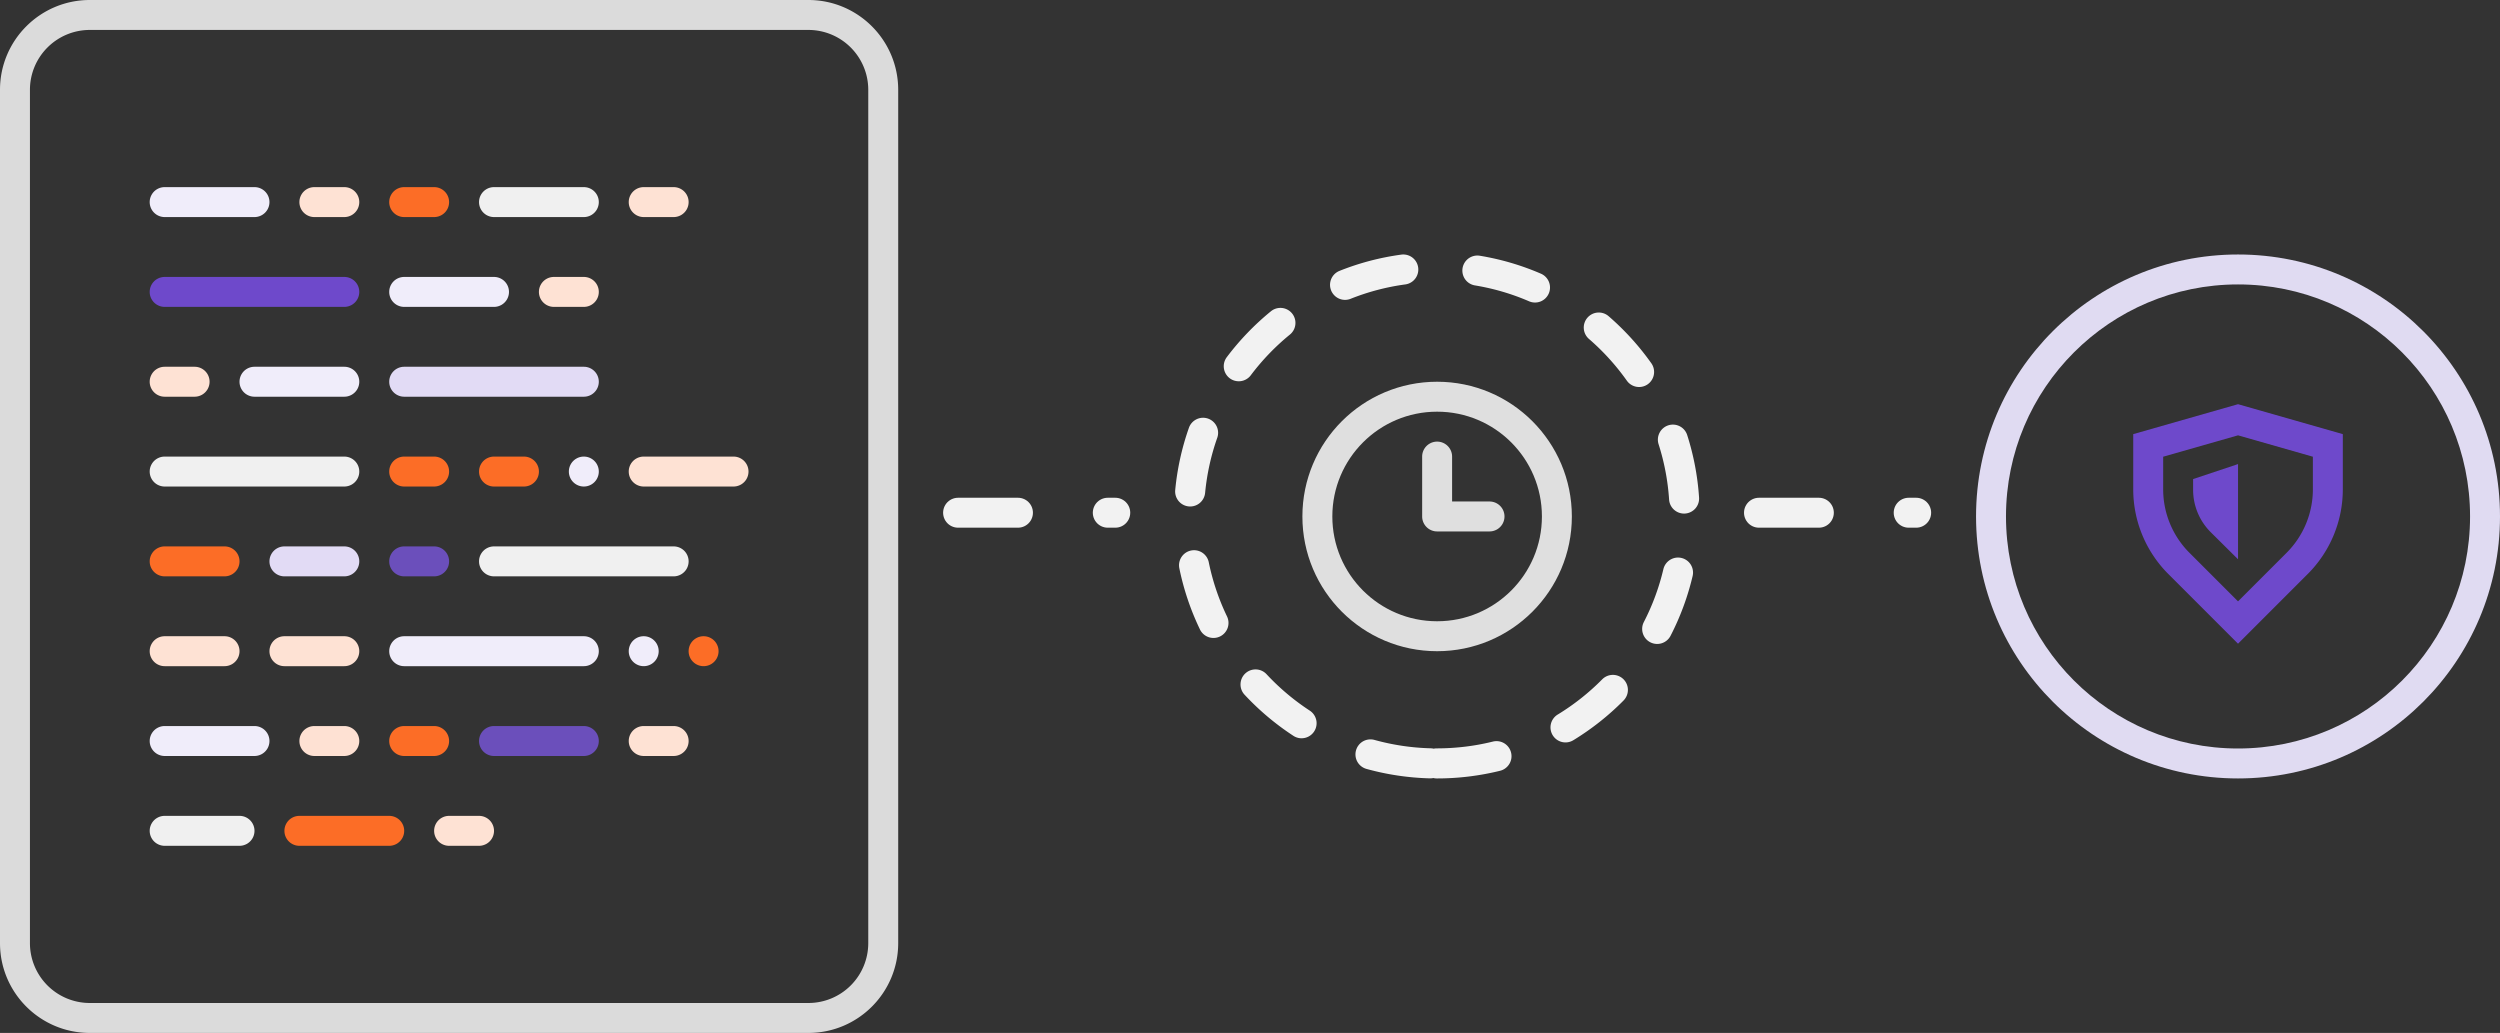
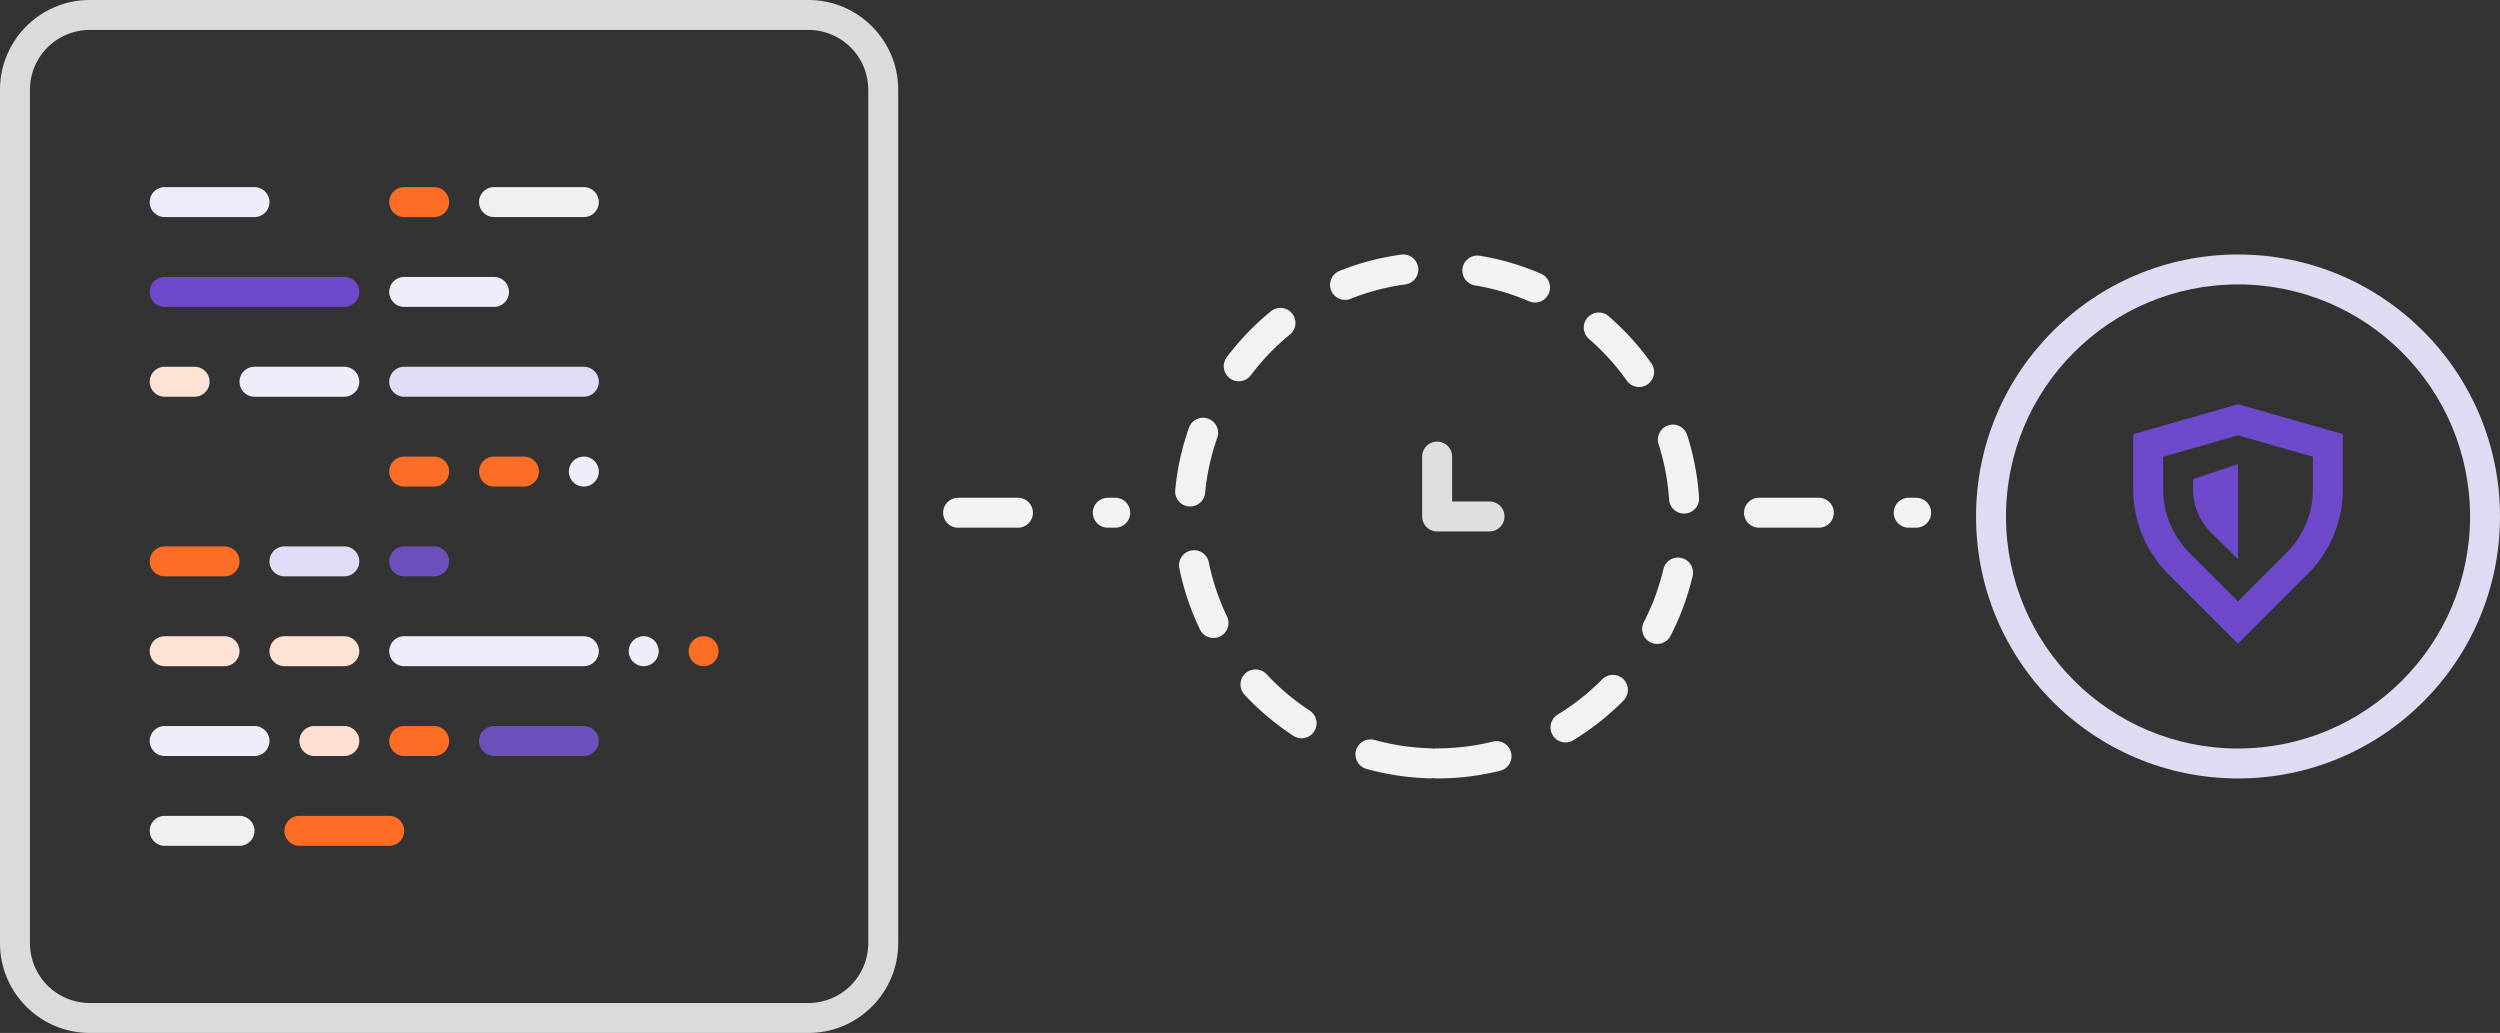
<svg xmlns="http://www.w3.org/2000/svg" width="334" height="138">
  <rect width="100%" height="100%" fill="#333333" stroke="none" />
  <path d="M191.961 104a2.006 2.006 0 01-2.006-2.009 2.008 2.008 0 012.006-2.008c2.551 0 5.059-.306 7.488-.908a2.003 2.003 0 012.429 1.468 1.997 1.997 0 01-.23 1.52 2.013 2.013 0 01-1.236.913 35.188 35.188 0 01-8.451 1.024zm18.269-5.127a2.003 2.003 0 01-2.79-.648 2.009 2.009 0 01.701-2.78 31.276 31.276 0 005.915-4.685 2 2 0 012.184-.446 2.004 2.004 0 011.248 1.85 2.022 2.022 0 01-.581 1.423 35.276 35.276 0 01-6.676 5.286h-.001zm12.937-13.895a2.008 2.008 0 01-2.688.83 2.008 2.008 0 01-.876-2.675 30.925 30.925 0 002.621-7.073 2.015 2.015 0 01.894-1.263 2.005 2.005 0 013.01 2.19 34.946 34.946 0 01-2.961 7.992zm3.828-18.512a2.016 2.016 0 01-.489 1.46 2.02 2.02 0 01-1.378.684 2.007 2.007 0 01-2.137-1.875 31.025 31.025 0 00-1.411-7.411 2.011 2.011 0 011.305-2.499 2.005 2.005 0 012.515 1.27 35.043 35.043 0 011.595 8.371zm-6.366-17.919a2.014 2.014 0 01-.487 2.788 2.005 2.005 0 01-2.788-.466 31.31 31.31 0 00-5.07-5.588 2.01 2.01 0 011.165-3.523 2.004 2.004 0 011.458.483 35.333 35.333 0 015.722 6.306zm-14.728-11.969a2.012 2.012 0 01-.072 3.695 2.004 2.004 0 01-1.523-.01 30.828 30.828 0 00-7.229-2.128 2.003 2.003 0 01-1.651-1.524 2.019 2.019 0 01.253-1.529 2.005 2.005 0 012.053-.91 34.832 34.832 0 018.169 2.406zm-18.692-2.56a2.004 2.004 0 012.258 1.721 2.006 2.006 0 01-1.719 2.26c-2.513.34-4.956.985-7.29 1.915a2 2 0 01-2.192-.456 2.009 2.009 0 01.708-3.276 34.844 34.844 0 018.235-2.164zm-17.412 7.568a2.006 2.006 0 012.535 3.113 31.274 31.274 0 00-5.229 5.44 2.009 2.009 0 01-2.811.396 2.012 2.012 0 01-.396-2.813 35.334 35.334 0 015.901-6.136zm-10.953 15.556a2.008 2.008 0 012.556-1.215 2.007 2.007 0 011.228 2.552 30.999 30.999 0 00-1.624 7.368 2.019 2.019 0 01-.72 1.359 2.002 2.002 0 01-2.825-.27 2.018 2.018 0 01-.45-1.47c.27-2.84.886-5.635 1.835-8.325v.001zm-1.274 18.825a2.003 2.003 0 01.269-1.534 2.002 2.002 0 012.809-.579 2.01 2.01 0 01.852 1.303 30.89 30.89 0 002.407 7.15 2.016 2.016 0 01.116 1.556 2.007 2.007 0 01-2.591 1.246 2 2 0 01-1.141-1.065 34.894 34.894 0 01-2.722-8.077h.001zm8.703 16.846a2.001 2.001 0 01-.538-1.44 2.006 2.006 0 013.473-1.3 31.31 31.31 0 005.77 4.862 2.01 2.01 0 01-1.466 3.663 2.002 2.002 0 01-.728-.3 35.263 35.263 0 01-6.511-5.485zm16.297 9.916a2.02 2.02 0 01-1.218-.944 2.016 2.016 0 01.163-2.233 2 2 0 011.343-.757c.262-.031.528-.01.783.062a31.042 31.042 0 007.458 1.115 2.001 2.001 0 011.847 1.284 2.012 2.012 0 01-.503 2.194 2.015 2.015 0 01-1.455.537 35.106 35.106 0 01-8.418-1.258z" fill="#F2F2F2" />
-   <path d="M192 87c-9.941 0-18-8.059-18-18s8.059-18 18-18 18 8.059 18 18-8.059 18-18 18zm0-4c7.732 0 14-6.268 14-14s-6.268-14-14-14-14 6.268-14 14 6.268 14 14 14z" fill="#DFDFDF" />
  <path fill-rule="evenodd" clip-rule="evenodd" d="M194 67h5a2 2 0 010 4h-7a2 2 0 01-2-2v-8a2 2 0 014 0v6z" fill="#DFDFDF" />
  <path d="M12 4a8 8 0 00-8 8v114a8 8 0 008 8h96a8 8 0 008-8V12a8.001 8.001 0 00-8-8H12zm0-4h96c6.627 0 12 5.373 12 12v114c0 6.627-5.373 12-12 12H12c-6.627 0-12-5.373-12-12V12C0 5.373 5.373 0 12 0z" fill="#DBDBDB" />
  <path d="M34 25H22a2 2 0 100 4h12a2 2 0 100-4zm32 12H54a2 2 0 100 4h12a2 2 0 100-4z" fill="#F0EDFA" />
  <path d="M78 25H66a2 2 0 100 4h12a2 2 0 100-4z" fill="#F0F0F0" />
  <path d="M46 49H34a2 2 0 100 4h12a2 2 0 100-4z" fill="#F0EDFA" />
-   <path d="M98 61H86a2 2 0 100 4h12a2 2 0 100-4zM46 25h-4a2 2 0 100 4h4a2 2 0 100-4z" fill="#FEE2D4" />
  <path d="M58 61h-4a2 2 0 100 4h4a2 2 0 100-4z" fill="#FC6D26" />
-   <path d="M78 37h-4a2 2 0 100 4h4a2 2 0 100-4zm12-12h-4a2 2 0 100 4h4a2 2 0 100-4z" fill="#FEE2D4" />
  <path d="M46 73h-8a2 2 0 100 4h8a2 2 0 100-4z" fill="#E2DBF5" />
  <path d="M70 61h-4a2 2 0 100 4h4a2 2 0 100-4z" fill="#FC6D26" />
-   <path d="M80 63a2 2 0 10-4 0 2 2 0 004 0zm8 24a2 2 0 10-4 0 2 2 0 004 0z" fill="#F0EDFA" />
+   <path d="M80 63a2 2 0 10-4 0 2 2 0 004 0zm8 24a2 2 0 10-4 0 2 2 0 004 0" fill="#F0EDFA" />
  <path d="M96 87a2 2 0 10-4 0 2 2 0 004 0zM58 25h-4a2 2 0 100 4h4a2 2 0 100-4z" fill="#FC6D26" />
-   <path d="M46 61H22a2 2 0 100 4h24a2 2 0 100-4zm44 12H66a2 2 0 100 4h24a2 2 0 100-4z" fill="#F0F0F0" />
  <path d="M78 85H54a2 2 0 100 4h24a2 2 0 100-4z" fill="#F0EDFA" />
  <path d="M46 37H22a2 2 0 100 4h24a2 2 0 100-4z" fill="#6E49CB" />
  <path d="M78 49H54a2 2 0 100 4h24a2 2 0 100-4z" fill="#E2DBF5" />
  <path d="M26 49h-4a2 2 0 100 4h4a2 2 0 100-4z" fill="#FEE2D4" />
  <path d="M58 73h-4a2 2 0 100 4h4a2 2 0 100-4z" fill="#6B4FBB" />
  <path d="M30 73h-8a2 2 0 100 4h8a2 2 0 100-4z" fill="#FC6D26" />
  <path d="M30 85h-8a2 2 0 100 4h8a2 2 0 100-4zm16 0h-8a2 2 0 100 4h8a2 2 0 100-4z" fill="#FEE2D4" />
  <path d="M34 97H22a2 2 0 100 4h12a2 2 0 100-4z" fill="#F0EDFA" />
  <path d="M52 109H40a2 2 0 100 4h12a2 2 0 100-4z" fill="#FC6D26" />
  <path d="M78 97H66a2 2 0 100 4h12a2 2 0 100-4z" fill="#6B4FBB" />
  <path d="M46 97h-4a2 2 0 100 4h4a2 2 0 100-4z" fill="#FEE1D3" />
-   <path d="M64 109h-4a2 2 0 100 4h4a2 2 0 100-4zm26-12h-4a2 2 0 100 4h4a2 2 0 100-4z" fill="#FEE2D4" />
  <path d="M58 97h-4a2 2 0 100 4h4a2 2 0 100-4z" fill="#FC6D26" />
  <path d="M32 109H22a2 2 0 100 4h10a2 2 0 100-4z" fill="#F0F0F0" />
  <path d="M299 104c-19.33 0-35-15.67-35-35s15.67-35 35-35 35 15.67 35 35-15.67 35-35 35zm0-4c17.12 0 31-13.88 31-31 0-17.12-13.88-31-31-31-17.12 0-31 13.88-31 31 0 17.12 13.88 31 31 31z" fill="#E0DBF2" />
  <path fill-rule="evenodd" clip-rule="evenodd" d="M299 54l14 4v7.373a16 16 0 01-4.686 11.313L299 86l-9.314-9.314A16 16 0 01285 65.373V58l14-4zm0 4.16l-10 2.857v4.356a12 12 0 003.515 8.485L299 80.343l6.485-6.485A11.998 11.998 0 00309 65.373v-4.356l-10-2.857zm0 3.84v12.719l-3.635-3.606a8 8 0 01-2.365-5.68V64l6-2z" fill="#6E49CB" />
  <path d="M128 68.5h21m86 0h21" stroke="#F2F2F2" stroke-width="4" stroke-linecap="round" stroke-dasharray="8 12" />
</svg>